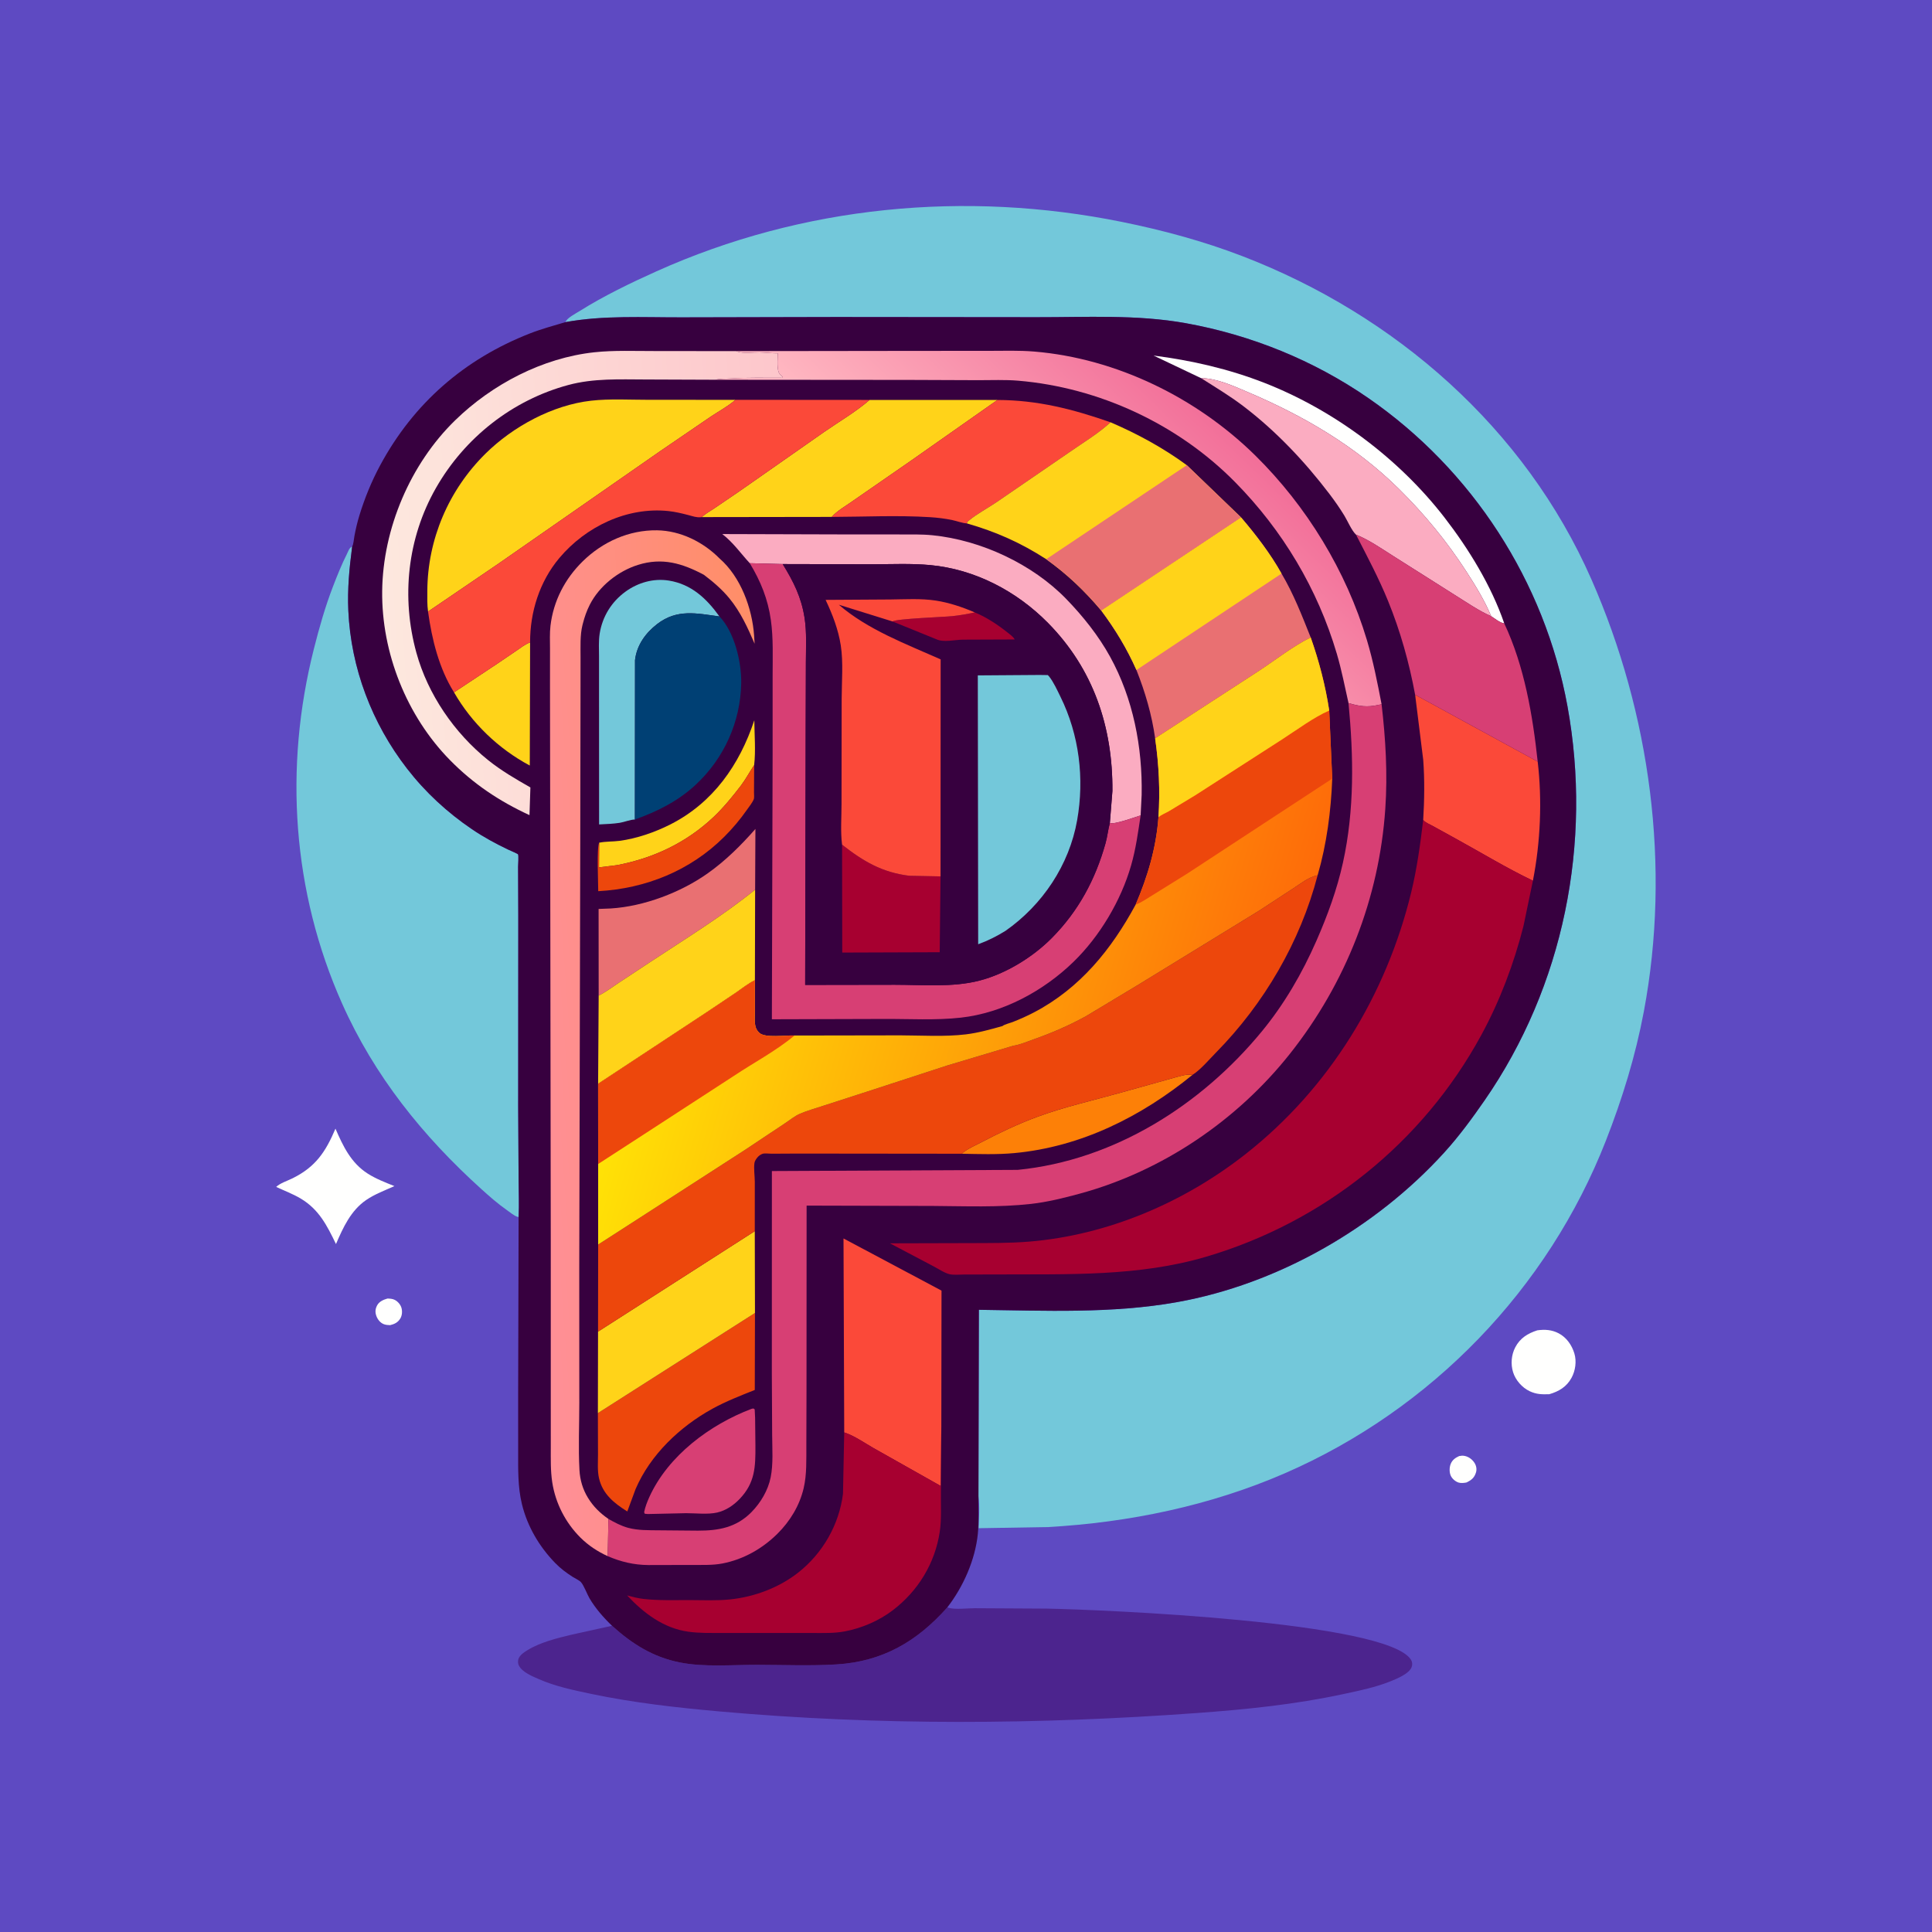
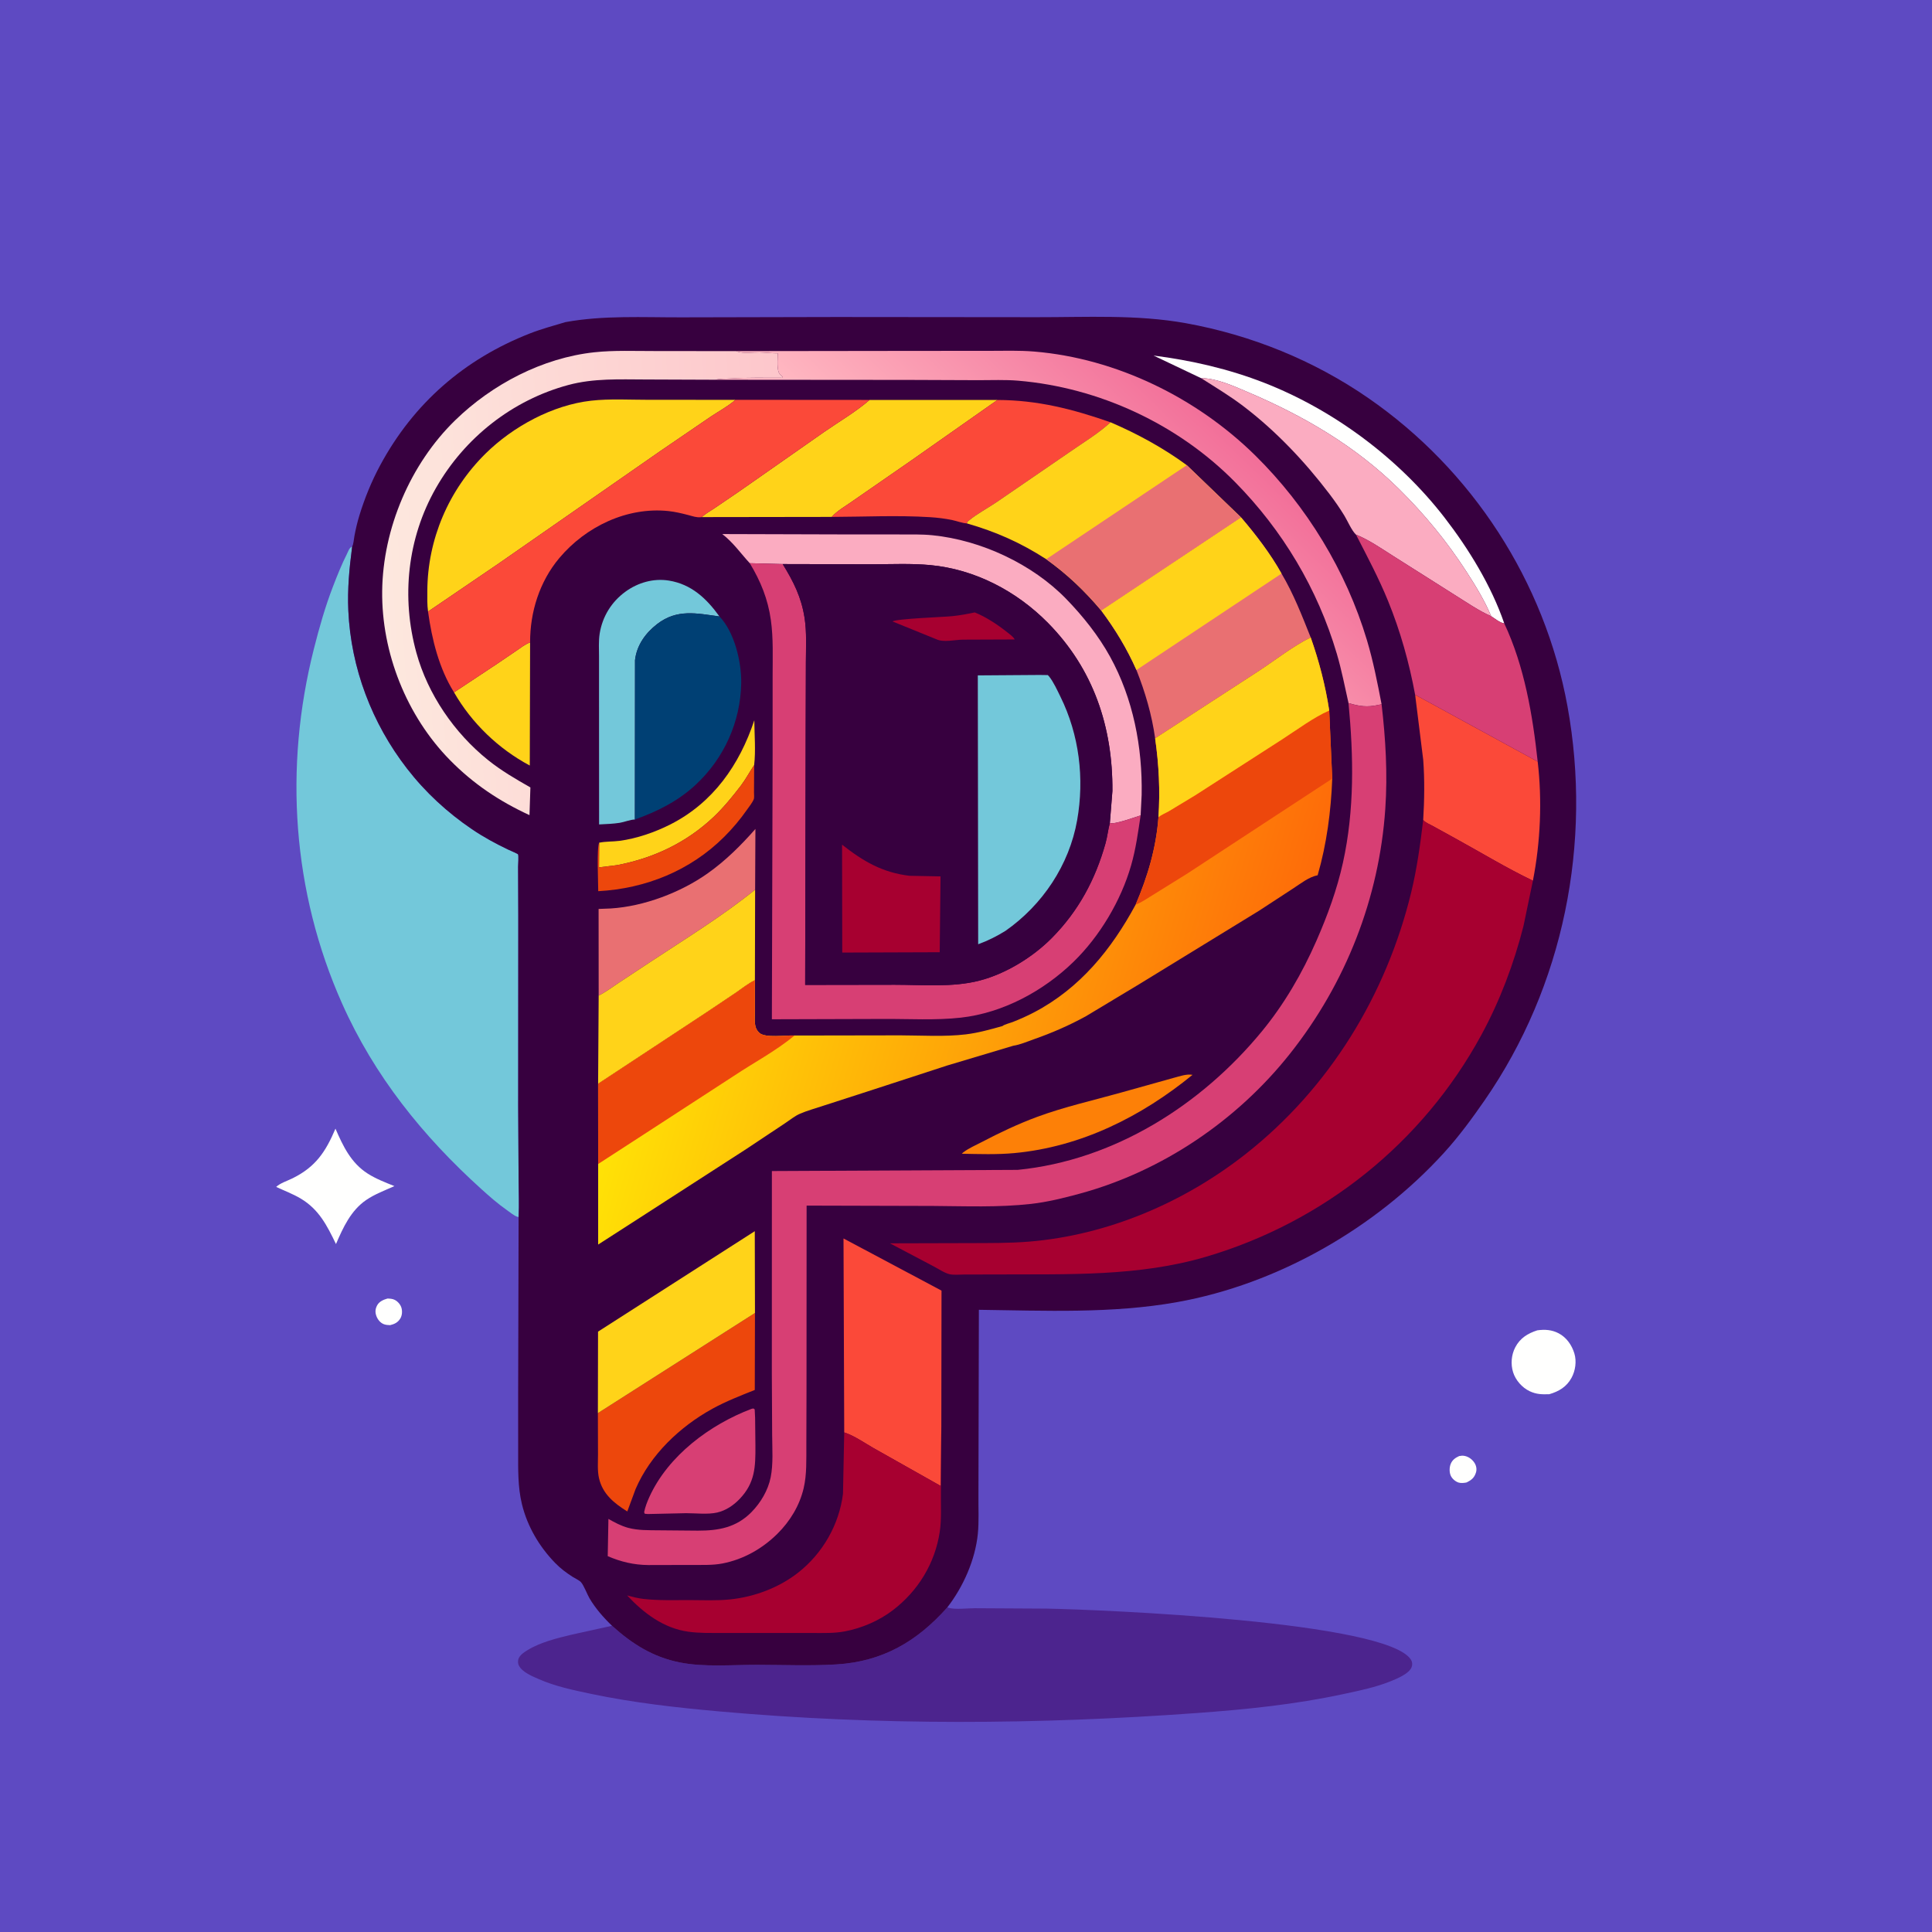
<svg xmlns="http://www.w3.org/2000/svg" version="1.1" style="display: block;" viewBox="0 0 2048 2048" width="1024" height="1024">
  <defs>
    <linearGradient id="Gradient1" gradientUnits="userSpaceOnUse" x1="840.236" y1="603.763" x2="405.771" y2="627.603">
      <stop class="stop0" offset="0" stop-opacity="1" stop-color="rgb(253,198,203)" />
      <stop class="stop1" offset="1" stop-opacity="1" stop-color="rgb(253,232,222)" />
    </linearGradient>
    <linearGradient id="Gradient2" gradientUnits="userSpaceOnUse" x1="1270.25" y1="426.933" x2="1070.87" y2="633.024">
      <stop class="stop0" offset="0" stop-opacity="1" stop-color="rgb(242,111,153)" />
      <stop class="stop1" offset="1" stop-opacity="1" stop-color="rgb(255,183,193)" />
    </linearGradient>
    <linearGradient id="Gradient3" gradientUnits="userSpaceOnUse" x1="829.818" y1="1092.78" x2="550.681" y2="1113.47">
      <stop class="stop0" offset="0" stop-opacity="1" stop-color="rgb(255,142,103)" />
      <stop class="stop1" offset="1" stop-opacity="1" stop-color="rgb(255,143,152)" />
    </linearGradient>
    <linearGradient id="Gradient4" gradientUnits="userSpaceOnUse" x1="1328.56" y1="1160.67" x2="707.383" y2="980.706">
      <stop class="stop0" offset="0" stop-opacity="1" stop-color="rgb(254,107,9)" />
      <stop class="stop1" offset="1" stop-opacity="1" stop-color="rgb(255,226,6)" />
    </linearGradient>
  </defs>
  <path transform="translate(0,0)" fill="rgb(94,74,194)" d="M -0 -0 L 2048 0 L 2048 2048 L -0 2048 L -0 -0 z" />
  <path transform="translate(0,0)" fill="rgb(255,255,254)" d="M 410.749 1376.5 C 413.421 1376.6 416.063 1376.7 418.488 1377.95 C 421.74 1379.63 424.618 1382.95 425.602 1386.5 C 426.577 1390.01 426.279 1394.41 424.389 1397.57 C 421.819 1401.87 418.202 1403.6 413.5 1404.72 C 411.338 1404.63 408.923 1404.48 406.893 1403.7 C 403.183 1402.27 400.43 1398.89 399.055 1395.24 C 397.521 1391.17 397.71 1387.59 399.793 1383.72 C 402.015 1379.6 406.514 1377.71 410.749 1376.5 z" />
  <path transform="translate(0,0)" fill="rgb(255,255,254)" d="M 1546.74 1543.5 C 1548.91 1543.12 1550.28 1542.91 1552.48 1543.32 C 1556.81 1544.12 1560.74 1547.09 1563.06 1550.76 C 1564.97 1553.78 1565.65 1557.48 1564.58 1560.92 C 1562.8 1566.63 1559.72 1568.99 1554.52 1571.5 C 1552.04 1572.02 1548.66 1572.35 1546.23 1571.6 C 1542.78 1570.54 1539.29 1567.51 1537.83 1564.22 C 1536.25 1560.65 1536.34 1555.4 1537.81 1551.8 C 1539.55 1547.55 1542.72 1545.34 1546.74 1543.5 z" />
  <path transform="translate(0,0)" fill="rgb(255,255,254)" d="M 1629.61 1410.2 C 1637.68 1409.08 1644.97 1409.56 1652.27 1413.38 C 1660.59 1417.74 1666.19 1425.83 1668.88 1434.66 C 1671.42 1443.01 1670.02 1453.01 1665.87 1460.58 C 1660.66 1470.12 1652.43 1475 1642.29 1477.92 C 1634.6 1478.18 1628.66 1478.12 1621.5 1474.73 C 1613.51 1470.96 1606.59 1463.07 1603.95 1454.66 C 1601.24 1446.04 1602.08 1436.1 1606.29 1428.11 C 1611.43 1418.36 1619.48 1413.49 1629.61 1410.2 z" />
  <path transform="translate(0,0)" fill="rgb(255,255,254)" d="M 355.602 1196.43 C 363.685 1215.04 372.058 1232.73 389.782 1244.06 C 398.556 1249.67 408.493 1253.44 418.114 1257.33 C 408.221 1261.72 397.196 1265.89 388.247 1272 C 371.887 1283.16 363.727 1301.19 356.15 1318.75 C 346.656 1299.13 338.178 1282.11 318.745 1270.5 C 310.601 1265.64 301.351 1262.21 292.759 1258.17 C 296.811 1254.24 304.844 1251.65 309.998 1249.11 C 334.548 1237.01 345.184 1221 355.602 1196.43 z" />
  <path transform="translate(0,0)" fill="rgb(76,36,142)" d="M 1004.26 1703.81 L 1005.27 1704.24 C 1012.39 1706.52 1025.67 1704.75 1033.36 1704.77 L 1109.71 1705.2 C 1167.85 1706.3 1470.95 1718.78 1495.76 1759.5 C 1497.12 1761.73 1497.33 1764.47 1496.5 1766.92 C 1494.01 1774.27 1480.31 1779.7 1473.71 1782.36 C 1457.95 1788.7 1440.86 1792.17 1424.3 1795.73 C 1372.67 1806.86 1321.09 1812.09 1268.5 1815.9 C 1099.95 1828.13 931.439 1829.25 763 1814.22 C 717.176 1810.13 671.582 1805.03 626.508 1795.56 C 608.076 1791.68 588.671 1787.63 571.368 1780.03 C 564.279 1776.92 553.661 1772.69 550.002 1765.5 C 548.821 1763.18 548.816 1759.8 550.024 1757.5 C 552.024 1753.69 555.621 1751.44 559.152 1749.25 C 572.81 1740.8 590.958 1736.4 606.49 1732.69 L 648.781 1723.38 C 670.021 1742.58 692.037 1756.53 720.5 1762.23 C 746.411 1767.42 776.015 1764.74 802.437 1764.78 C 830.327 1764.82 858.823 1766.03 886.644 1764.34 C 935.68 1761.36 972.21 1739.95 1004.26 1703.81 z" />
  <path transform="translate(0,0)" fill="rgb(115,200,218)" d="M 549.752 1290.12 L 548.008 1289.71 C 544.74 1288.53 540.609 1285.07 537.731 1283.07 C 527.978 1276.27 519.092 1268.46 510.282 1260.5 C 448.159 1204.37 396.86 1140.63 362.625 1063.78 C 309.794 945.182 300.918 813.603 332.669 688.075 C 338.418 665.344 344.669 643.243 353.121 621.358 C 357.583 609.806 362.196 598.202 367.791 587.154 C 369.337 584.099 370.109 580.729 373.31 579.308 C 370.345 602.075 368.189 624.308 369.239 647.319 C 372.017 708.204 394.222 766.634 431.457 814.724 C 450.897 839.831 474.071 861.217 500.329 879.027 C 512.462 887.256 525.34 894.233 538.555 900.547 C 539.52 901.008 548.832 905.039 549.136 905.602 C 549.977 907.164 549.184 916.536 549.193 918.729 L 549.396 972.409 L 549.292 1173.5 L 549.742 1250.11 C 549.808 1263.36 550.414 1276.89 549.752 1290.12 z" />
-   <path transform="translate(0,0)" fill="rgb(115,200,218)" d="M 599.342 341.475 C 601.049 336.993 610.456 332.246 614.716 329.568 C 640.023 313.663 668.686 299.836 695.955 287.587 C 850.888 217.994 1023.36 201.607 1189.32 235.244 C 1232.68 244.034 1275.56 255.603 1316.9 271.5 C 1478.92 333.799 1616.59 453.919 1687.02 614.267 C 1749.52 756.549 1771.36 918.908 1742.55 1072.21 C 1733.7 1119.31 1719.8 1164.48 1702.35 1209.07 C 1640.66 1366.73 1517.23 1494.11 1362.24 1561.62 C 1283.07 1596.1 1196.55 1614.01 1110.54 1618.76 L 1037.45 1619.96 C 1037.74 1608.85 1038.66 1596.8 1037.19 1585.79 L 1037.64 1388.44 C 1107.46 1389.34 1178.88 1392.64 1247.85 1380.29 C 1354.53 1361.19 1458.19 1301.75 1530.9 1221.79 C 1546.59 1204.53 1560.36 1185.74 1573.63 1166.59 C 1657.69 1045.29 1687.92 893.217 1661.58 748.65 C 1637.48 616.405 1560.62 497.977 1450.12 421.726 C 1392.4 381.896 1326.05 355.06 1257.1 342.615 C 1205.19 333.246 1151.46 336.333 1098.91 336.243 L 886.922 336.048 L 722.563 336.408 C 681.709 336.521 639.659 334.09 599.342 341.475 z" />
  <path transform="translate(0,0)" fill="rgb(55,0,63)" d="M 599.342 341.475 C 639.659 334.09 681.709 336.521 722.563 336.408 L 886.922 336.048 L 1098.91 336.243 C 1151.46 336.333 1205.19 333.246 1257.1 342.615 C 1326.05 355.06 1392.4 381.896 1450.12 421.726 C 1560.62 497.977 1637.48 616.405 1661.58 748.65 C 1687.92 893.217 1657.69 1045.29 1573.63 1166.59 C 1560.36 1185.74 1546.59 1204.53 1530.9 1221.79 C 1458.19 1301.75 1354.53 1361.19 1247.85 1380.29 C 1178.88 1392.64 1107.46 1389.34 1037.64 1388.44 L 1037.19 1585.79 C 1037.05 1599.02 1037.86 1612.91 1036.53 1626.05 C 1033.74 1653.59 1021.11 1682.03 1004.26 1703.81 C 972.21 1739.95 935.68 1761.36 886.644 1764.34 C 858.823 1766.03 830.327 1764.82 802.437 1764.78 C 776.015 1764.74 746.411 1767.42 720.5 1762.23 C 692.037 1756.53 670.021 1742.58 648.781 1723.38 C 639.783 1714.77 631.249 1705 624.892 1694.26 C 622.411 1690.07 618.792 1680.11 615.632 1676.93 C 613.654 1674.94 609.231 1672.97 606.774 1671.38 C 600.019 1667.02 593.957 1662.47 588.353 1656.68 C 571.502 1639.28 558.93 1617.89 553.231 1594.31 C 548.83 1576.1 549.284 1557.61 549.272 1539.04 L 549.255 1479.87 L 549.752 1290.12 C 550.414 1276.89 549.808 1263.36 549.742 1250.11 L 549.292 1173.5 L 549.396 972.409 L 549.193 918.729 C 549.184 916.536 549.977 907.164 549.136 905.602 C 548.832 905.039 539.52 901.008 538.555 900.547 C 525.34 894.233 512.462 887.256 500.329 879.027 C 474.071 861.217 450.897 839.831 431.457 814.724 C 394.222 766.634 372.017 708.204 369.239 647.319 C 368.189 624.308 370.345 602.075 373.31 579.308 C 374.631 577.647 375.214 570.854 375.675 568.362 C 377.049 560.924 378.759 553.582 380.978 546.348 C 386.6 528.01 393.89 510.148 402.987 493.258 C 438.402 427.51 492.232 380.672 561.646 353.5 C 573.992 348.667 586.668 345.288 599.342 341.475 z" />
  <path transform="translate(0,0)" fill="rgb(255,211,25)" d="M 635.142 893.303 C 642.046 891.826 649.77 892.267 656.864 891.309 C 675.161 888.839 694.367 882.192 710.793 873.84 C 755.939 850.885 783.972 810.687 799.603 763.482 C 799.744 778.926 801.21 795.774 799.435 811.064 C 794.58 818.206 790.498 826.082 785.281 832.92 C 776.718 844.143 766.669 856.376 756.408 866.069 C 727.601 893.281 692.692 909.746 654.039 917.096 L 634.974 919.461 L 635.142 893.303 z" />
  <path transform="translate(0,0)" fill="rgb(237,71,12)" d="M 799.435 811.064 L 799.275 839.928 C 799.241 841.539 799.653 845.662 799.097 847.062 C 797.615 850.793 793.988 855.274 791.663 858.589 C 784.482 868.833 776.554 878.247 767.7 887.069 C 731.644 922.991 684.472 941.926 634.155 944.698 C 634.187 936.092 632.4 898.692 635.142 893.303 L 634.974 919.461 L 654.039 917.096 C 692.692 909.746 727.601 893.281 756.408 866.069 C 766.669 856.376 776.718 844.143 785.281 832.92 C 790.498 826.082 794.58 818.206 799.435 811.064 z" />
  <path transform="translate(0,0)" fill="rgb(255,211,25)" d="M 481.287 733.924 L 526.294 704.117 L 547.114 689.988 C 551.866 686.75 556.536 683.022 561.927 680.955 L 561.591 811.506 C 528.288 793.712 500.128 766.636 481.287 733.924 z" />
  <path transform="translate(0,0)" fill="rgb(253,128,7)" d="M 1019.58 1223.01 C 1020.34 1222.23 1020.48 1222.04 1021.48 1221.29 C 1027.17 1217 1034.38 1213.95 1040.67 1210.65 C 1059.53 1200.75 1079.11 1191.47 1099.09 1184.06 C 1127.96 1173.34 1158.83 1166.49 1188.49 1158.13 L 1243.71 1142.69 C 1250.1 1141.09 1257.58 1138.17 1264.14 1139.37 C 1209.77 1183.74 1145.86 1215.79 1075.14 1222.33 C 1056.84 1224.02 1037.96 1223.37 1019.58 1223.01 z" />
  <path transform="translate(0,0)" fill="rgb(255,255,254)" d="M 1273.26 400.89 L 1222.8 376.895 C 1262.92 381.991 1302.71 391.131 1340.43 405.892 C 1414.08 434.711 1482.91 486.1 1531.25 548.635 C 1556.94 581.879 1580.9 620.963 1594.58 660.847 C 1590.02 660.2 1584.71 655.737 1580.75 653.251 C 1573.88 636.8 1564.17 620.911 1554.5 605.958 C 1533.69 573.771 1510.05 545.063 1482.78 518.125 C 1436.99 472.89 1382.11 440.942 1323.24 415.849 C 1308.55 409.584 1289.41 400.774 1273.26 400.89 z" />
  <path transform="translate(0,0)" fill="rgb(215,63,116)" d="M 796.479 1493.5 L 798.561 1493.01 L 800.004 1494 L 800.449 1503.05 L 800.773 1532.35 C 800.893 1554.77 800.503 1571.82 784.008 1589 C 777.477 1595.8 769.489 1601.19 760.192 1603.35 C 750.48 1605.6 737.416 1604.02 727.261 1604.04 L 686.75 1604.94 L 683.5 1604.66 L 682.793 1603 C 683.973 1597.32 686.01 1592 688.411 1586.74 C 708.33 1543.05 752.446 1510.21 796.479 1493.5 z" />
  <path transform="translate(0,0)" fill="rgb(233,112,114)" d="M 634.62 1055.36 L 634.533 963.525 L 647.436 963.008 C 682.636 960.83 721.505 946.063 750.083 925.863 C 769.023 912.475 785.521 896.097 800.773 878.719 L 800.468 943.087 C 765.369 971.412 726.218 995.384 688.607 1020.21 L 655.404 1042.15 C 648.648 1046.65 641.899 1051.75 634.62 1055.36 z" />
  <path transform="translate(0,0)" fill="rgb(115,200,218)" d="M 673.017 868.735 C 668.354 868.712 661.783 871.46 656.9 872.227 C 649.738 873.353 642.295 873.539 635.057 873.941 L 634.991 735.468 L 634.992 696.089 C 634.995 688.028 634.405 679.484 635.693 671.525 C 638.601 653.556 648.193 638.035 662.892 627.281 C 676.103 617.616 692.718 612.797 709.029 615.437 C 732.975 619.313 748.995 634.467 762.653 653.459 C 738.447 650.183 717.74 645.205 696.589 661.535 C 684.282 671.037 674.94 684.005 673.151 699.763 L 673.017 868.735 z" />
  <path transform="translate(0,0)" fill="rgb(237,71,12)" d="M 633.783 1497.96 L 800.302 1391.82 L 800.097 1473.41 C 784.848 1479.5 769.574 1485.42 755.154 1493.35 C 720.832 1512.22 689.249 1542.14 673.683 1578.62 L 664.968 1602.22 C 651.068 1593.55 638.867 1583.85 634.979 1567 C 633.149 1559.07 633.912 1549.93 633.9 1541.78 L 633.783 1497.96 z" />
  <path transform="translate(0,0)" fill="rgb(255,211,25)" d="M 633.948 1411.59 L 800.097 1305.11 L 800.302 1391.82 L 633.783 1497.96 L 633.948 1411.59 z" />
  <path transform="translate(0,0)" fill="rgb(251,172,193)" d="M 1273.26 400.89 C 1289.41 400.774 1308.55 409.584 1323.24 415.849 C 1382.11 440.942 1436.99 472.89 1482.78 518.125 C 1510.05 545.063 1533.69 573.771 1554.5 605.958 C 1564.17 620.911 1573.88 636.8 1580.75 653.251 C 1567.56 647.483 1554.46 638.367 1542.24 630.756 L 1476.24 588.993 C 1464.05 581.244 1450.83 572.089 1437.41 566.734 C 1432.84 562.512 1428.44 552.097 1425.1 546.629 C 1420.23 538.666 1414.87 530.978 1409.22 523.549 C 1382.99 489.034 1352.14 456.439 1317.56 430.218 C 1303.47 419.538 1288.16 410.364 1273.26 400.89 z" />
  <path transform="translate(0,0)" fill="rgb(255,211,25)" d="M 800.468 943.087 L 800.24 1039.03 C 793.048 1042.55 786.481 1047.85 779.892 1052.39 L 749.988 1072.44 L 634.02 1148.82 L 634.62 1055.36 C 641.899 1051.75 648.648 1046.65 655.404 1042.15 L 688.607 1020.21 C 726.218 995.384 765.369 971.412 800.468 943.087 z" />
  <path transform="translate(0,0)" fill="rgb(251,73,57)" d="M 1500.09 736.445 L 1630.02 807.345 C 1634.87 848.41 1632.94 893.033 1624.94 933.601 C 1597.15 920.252 1570.17 903.878 1543.13 888.997 L 1518.99 875.707 C 1515.63 873.811 1511.14 872.165 1508.65 869.233 C 1509.92 848.184 1510.24 826.398 1508.67 805.384 L 1500.09 736.445 z" />
  <path transform="translate(0,0)" fill="rgb(255,211,25)" d="M 921.788 423.941 L 1057.29 423.987 L 966.032 488.087 L 903.177 531.597 C 896.185 536.613 887.251 541.499 881.705 547.947 L 743.836 548.143 C 747.882 544.486 753.085 541.651 757.614 538.59 L 783.2 521.169 L 873.489 457.997 C 889.458 446.896 907.128 436.678 921.788 423.941 z" />
  <path transform="translate(0,0)" fill="rgb(251,73,57)" d="M 1057.29 423.987 C 1100.14 424.135 1137.02 433.647 1177.21 447.642 C 1164.89 459.103 1149.33 468.452 1135.5 478.07 L 1056.08 532.53 C 1046.8 538.794 1035.98 544.516 1027.41 551.52 C 1026.05 552.631 1025.35 553.071 1024.92 554.816 C 1020.24 554.604 1014.24 552.304 1009.5 551.31 C 1001.8 549.694 993.698 548.708 985.848 548.22 C 951.494 546.085 916.16 547.825 881.705 547.947 C 887.251 541.499 896.185 536.613 903.177 531.597 L 966.032 488.087 L 1057.29 423.987 z" />
  <path transform="translate(0,0)" fill="rgb(215,63,116)" d="M 1437.41 566.734 C 1450.83 572.089 1464.05 581.244 1476.24 588.993 L 1542.24 630.756 C 1554.46 638.367 1567.56 647.483 1580.75 653.251 C 1584.71 655.737 1590.02 660.2 1594.58 660.847 C 1615.92 706.08 1624.7 758.057 1630.02 807.345 L 1500.09 736.445 C 1493.79 702.377 1484.48 669.11 1471.39 637.006 C 1461.55 612.878 1449.32 589.879 1437.41 566.734 z" />
  <path transform="translate(0,0)" fill="rgb(251,172,193)" d="M 794.776 597.022 C 785.084 586.473 777.156 574.997 765.66 566.127 L 896.387 566.504 L 953.108 566.532 C 964.855 566.579 976.903 566.224 988.596 567.401 C 1039.94 572.57 1094.43 597.932 1130.37 635.036 C 1148.04 653.273 1164.46 673.85 1176.73 696.117 C 1201.23 740.566 1211.15 792.075 1210.2 842.5 L 1209.11 864.373 C 1203.61 865.997 1180.73 874.538 1176.5 872.35 L 1179.2 838.5 C 1179.67 770.596 1159.1 709.173 1110.85 660.287 C 1077.61 626.607 1033.61 603.47 986.046 599.003 C 965.888 597.109 944.929 598.137 924.673 598.141 L 829.672 597.923 L 794.776 597.022 z" />
  <path transform="translate(0,0)" fill="rgb(0,64,116)" d="M 673.017 868.735 L 673.151 699.763 C 674.94 684.005 684.282 671.037 696.589 661.535 C 717.74 645.205 738.447 650.183 762.653 653.459 C 778.588 669.947 786.158 701.995 785.727 724.339 C 784.937 765.25 767.597 803.733 737.725 831.636 C 718.995 849.131 696.948 860.147 673.017 868.735 z" />
  <path transform="translate(0,0)" fill="rgb(251,73,57)" d="M 894.911 1518.43 L 894.155 1312.82 L 998.046 1368.11 L 997.84 1511.91 L 997.156 1575.17 L 926 1535.05 C 916.38 1529.58 905.472 1521.85 894.911 1518.43 z" />
  <path transform="translate(0,0)" fill="url(#Gradient1)" d="M 758.43 402.552 L 684.07 402.272 C 656.595 402.202 629.307 400.888 602.48 408.106 C 543.141 424.073 492.509 464.004 462.077 517.383 C 431.788 570.51 425.224 633.172 441.372 691.875 C 453.545 736.127 481.668 777.019 517.317 805.669 C 531.4 816.987 546.607 825.797 562.242 834.706 L 561.283 864.079 C 529.178 849.246 501.876 831.031 477.045 805.784 C 431.074 759.041 404.379 692.04 405.121 626.56 C 405.872 560.298 434.983 491.79 482.463 445.555 C 521.743 407.305 575.098 379.36 630.024 373.426 C 650.934 371.167 672.901 372.168 693.944 372.115 L 780.367 372.207 L 782.084 372.824 C 788.384 374.912 798.308 373.459 805.054 373.566 C 811.557 373.67 817.889 374.608 824.507 374.529 C 824.489 380.197 822.951 392.867 826.928 396.979 L 829.521 399.365 L 829 400.51 C 810.893 400.565 792.553 400.01 774.492 401.224 C 769.172 401.581 763.604 401.181 758.43 402.552 z" />
  <path transform="translate(0,0)" fill="rgb(167,0,48)" d="M 997.84 1511.91 L 997.407 1581.57 C 997.196 1595.48 998.237 1610.28 996.145 1624 C 991.076 1657.25 973.157 1686.57 946.362 1706.97 C 931.731 1718.11 913.671 1725.87 895.637 1729.31 C 884.407 1731.46 872.878 1731.03 861.497 1731.04 L 814.255 1731 L 765.004 1731 C 753.176 1730.98 741.268 1731.32 729.525 1729.65 C 703.304 1725.93 682.346 1709.99 664.775 1691.22 C 670.678 1692.8 676.41 1694.31 682.5 1694.98 C 698.205 1696.7 714.269 1696.16 730.064 1696.16 C 744.53 1696.17 759.749 1696.95 774.118 1695.43 C 799.786 1692.72 825.545 1683.11 845.91 1667.18 C 871.996 1646.79 889.52 1616.31 893.605 1583.44 L 894.911 1518.43 C 905.472 1521.85 916.38 1529.58 926 1535.05 L 997.156 1575.17 L 997.84 1511.91 z" />
  <path transform="translate(0,0)" fill="rgb(233,112,114)" d="M 1167.33 647.153 L 1315.53 548.422 C 1331.21 566.744 1346.68 586.937 1358.47 608.002 C 1371.22 629.435 1380.18 652.693 1389.42 675.765 C 1370.56 685.157 1352.65 699.273 1335.02 710.932 L 1224.49 782.709 C 1220.99 757.619 1213.98 733.747 1204.66 710.236 C 1194.6 687.464 1182.19 667.09 1167.33 647.153 z" />
  <path transform="translate(0,0)" fill="rgb(255,211,25)" d="M 1167.33 647.153 L 1315.53 548.422 C 1331.21 566.744 1346.68 586.937 1358.47 608.002 L 1204.66 710.236 C 1194.6 687.464 1182.19 667.09 1167.33 647.153 z" />
  <path transform="translate(0,0)" fill="url(#Gradient2)" d="M 780.367 372.207 L 974.384 371.955 L 1047.99 371.919 C 1064.07 371.9 1080.38 371.336 1096.4 372.669 C 1183.56 379.916 1268.65 421.727 1330.69 482.875 C 1385.12 536.529 1427.05 605.224 1448.98 678.5 C 1455.7 700.944 1460.12 723.57 1464.54 746.544 L 1461 747.285 C 1448.93 749.925 1441.35 748.708 1429.49 745.343 C 1425.51 727.748 1422.21 710.353 1417.08 693 C 1396.72 624.115 1359.59 562.102 1309.23 511.033 C 1248.68 449.624 1165.32 410.879 1079.51 403.565 C 1065.49 402.37 1051.08 403.042 1037 403.008 L 963.789 402.723 L 758.43 402.552 C 763.604 401.181 769.172 401.581 774.492 401.224 C 792.553 400.01 810.893 400.565 829 400.51 L 829.521 399.365 L 826.928 396.979 C 822.951 392.867 824.489 380.197 824.507 374.529 C 817.889 374.608 811.557 373.67 805.054 373.566 C 798.308 373.459 788.384 374.912 782.084 372.824 L 780.367 372.207 z" />
  <path transform="translate(0,0)" fill="rgb(255,211,25)" d="M 453.751 648.279 C 452.728 641.151 452.96 633.784 452.985 626.596 C 453.181 571.605 475.663 519.323 514.76 480.77 C 543.808 452.125 585.782 429.338 626.664 424.743 C 646.55 422.508 667.806 423.846 687.838 423.811 L 779.594 423.84 C 771.778 430.712 761.968 435.907 753.283 441.734 L 699.921 478.162 L 529 597.07 L 453.751 648.279 z" />
  <path transform="translate(0,0)" fill="rgb(255,211,25)" d="M 1177.21 447.642 C 1205.54 459.774 1233.19 474.818 1258.05 493.097 L 1315.53 548.422 L 1167.33 647.153 C 1149.5 626.066 1131.6 608.978 1109.06 592.777 C 1082.01 575.328 1055.89 563.713 1024.92 554.816 C 1025.35 553.071 1026.05 552.631 1027.41 551.52 C 1035.98 544.516 1046.8 538.794 1056.08 532.53 L 1135.5 478.07 C 1149.33 468.452 1164.89 459.103 1177.21 447.642 z" />
  <path transform="translate(0,0)" fill="rgb(233,112,114)" d="M 1258.05 493.097 L 1315.53 548.422 L 1167.33 647.153 C 1149.5 626.066 1131.6 608.978 1109.06 592.777 L 1258.05 493.097 z" />
  <path transform="translate(0,0)" fill="rgb(251,73,57)" d="M 779.594 423.84 L 921.788 423.941 C 907.128 436.678 889.458 446.896 873.489 457.997 L 783.2 521.169 L 757.614 538.59 C 753.085 541.651 747.882 544.486 743.836 548.143 L 742.935 548.255 C 738.127 548.736 734.316 547.191 729.77 546.015 C 722.787 544.209 715.722 542.487 708.536 541.74 C 664.605 537.173 620.857 558.256 592.86 591.604 C 571.947 616.514 561.83 648.772 561.927 680.955 C 556.536 683.022 551.866 686.75 547.114 689.988 L 526.294 704.117 L 481.287 733.924 C 465.361 708.542 457.773 677.633 453.751 648.279 L 529 597.07 L 699.921 478.162 L 753.283 441.734 C 761.968 435.907 771.778 430.712 779.594 423.84 z" />
  <path transform="translate(0,0)" fill="rgb(215,63,116)" d="M 794.776 597.022 L 829.672 597.923 C 841.204 616.596 849.495 633.119 852.889 655 C 855.251 670.235 854.299 686.486 854.26 701.892 L 854.051 772.725 L 853.512 1044.05 L 948.457 1043.9 C 977.757 1043.91 1009.9 1046.86 1038.37 1039.46 C 1066.3 1032.21 1094.92 1014.6 1115.14 994.137 C 1143.25 965.691 1161.11 932.389 1171.88 894 C 1173.88 886.866 1174.58 879.458 1176.5 872.35 C 1180.73 874.538 1203.61 865.997 1209.11 864.373 C 1206.38 882.476 1204.06 899.832 1198.98 917.5 C 1188.27 954.768 1165.78 992.504 1138.04 1019.5 C 1106.18 1050.51 1063.13 1073.77 1018.56 1078.75 C 991.733 1081.75 963.472 1079.96 936.422 1080.13 L 818.213 1080.47 L 819.006 799.928 L 819.013 716.156 C 819.008 696.571 819.868 676.665 817.14 657.224 C 814.025 635.023 806.326 616.095 794.776 597.022 z" />
-   <path transform="translate(0,0)" fill="url(#Gradient3)" d="M 644.217 1649.61 C 633.47 1644.68 623.598 1638.21 615.232 1629.85 C 599.406 1614.06 588.805 1593.42 585.404 1571.28 C 583.528 1559.08 583.882 1546.75 583.863 1534.44 L 583.848 1483.19 L 583.833 1315.62 L 583.022 727.607 L 583.037 687.578 C 583.045 679.569 582.59 671.26 583.534 663.315 C 586.653 637.056 598.769 613.658 617.597 595.147 C 638.712 574.39 666.729 561.726 696.5 562.151 C 721.263 562.505 745.348 574.452 762.63 591.873 C 785.202 611.473 797.319 644.666 799.385 673.72 L 799.926 682.403 C 792.684 665.486 784.985 648.686 773.222 634.333 C 765.343 624.719 756.029 616.804 746.171 609.322 C 723.325 597.152 702.045 590.718 676.285 598.809 C 655.292 605.403 635.296 621.237 625.252 640.92 C 621.964 647.365 619.641 653.989 617.863 661 L 617.429 662.643 C 614.783 673.351 615.442 685.535 615.407 696.508 L 615.355 744.408 L 615.086 897.542 L 614.028 1344.18 L 614.085 1486.72 C 614.093 1510.41 612.967 1534.58 614.244 1558.21 C 614.817 1568.82 617.734 1578.76 623.311 1587.83 C 628.929 1596.97 636.123 1604.08 644.952 1610.11 L 644.217 1649.61 z" />
  <path transform="translate(0,0)" fill="rgb(215,63,116)" d="M 1429.49 745.343 C 1441.35 748.708 1448.93 749.925 1461 747.285 L 1464.54 746.544 C 1468.83 783.494 1471.02 820.204 1468.47 857.418 C 1461.99 952.255 1426.54 1042.33 1367.63 1116.74 C 1311.52 1187.62 1232.34 1241.35 1144.99 1265.21 C 1128.02 1269.84 1110.46 1274.22 1092.94 1276.19 C 1058.62 1280.05 1023.53 1278.58 989.037 1278.35 L 855.04 1277.99 L 854.931 1473.18 L 854.76 1532.44 C 854.672 1547.3 855.343 1562.95 851.923 1577.5 C 847.571 1596.01 837.507 1612.58 824.064 1625.88 C 808.018 1641.75 788.012 1653.07 765.769 1657.36 C 755.466 1659.34 744.408 1658.85 733.952 1658.91 L 687.221 1659.02 C 671.839 1658.87 658.318 1655.63 644.217 1649.61 L 644.952 1610.11 C 651.598 1613.9 658.552 1617.61 665.979 1619.59 C 676.409 1622.37 687.441 1622.06 698.147 1622.19 L 739.751 1622.55 C 761.769 1622.6 780.492 1619.21 796.5 1603 C 806.297 1593.08 814.24 1579.74 816.959 1565.97 C 819.806 1551.56 818.593 1535.95 818.516 1521.3 L 818.176 1456.48 L 818.234 1241.36 L 1078.82 1240.11 C 1180.85 1230 1273.02 1171.7 1337.32 1093.67 C 1361.33 1064.54 1380.41 1031.65 1395.52 997.15 C 1407.3 970.265 1417.25 943.11 1423.59 914.398 C 1435.86 858.866 1434.89 801.612 1429.49 745.343 z" />
-   <path transform="translate(0,0)" fill="rgb(237,71,12)" d="M 1074.11 1108.53 C 1081.28 1107.46 1088.96 1104.11 1095.82 1101.7 C 1115.09 1094.94 1133.2 1087.09 1151.13 1077.25 L 1207.33 1043.45 L 1334.46 965.522 L 1371.13 941.578 C 1378.97 936.493 1387.49 929.578 1396.76 927.801 C 1378.32 998.386 1340.03 1063.95 1288.94 1115.84 C 1281.61 1123.28 1272.87 1133.78 1264.14 1139.37 C 1257.58 1138.17 1250.1 1141.09 1243.71 1142.69 L 1188.49 1158.13 C 1158.83 1166.49 1127.96 1173.34 1099.09 1184.06 C 1079.11 1191.47 1059.53 1200.75 1040.67 1210.65 C 1034.38 1213.95 1027.17 1217 1021.48 1221.29 C 1020.48 1222.04 1020.34 1222.23 1019.58 1223.01 L 845.814 1222.83 L 818.052 1222.98 C 815.554 1223 810.767 1222.35 808.5 1223.04 C 806.693 1223.6 804.591 1225.01 803.333 1226.41 C 801.868 1228.05 800.082 1230.51 799.759 1232.71 C 798.865 1238.82 800.085 1246.55 800.121 1252.81 L 800.097 1305.11 L 633.948 1411.59 L 634.076 1319.28 L 678.311 1290.8 L 791 1218.08 L 832.466 1190.48 C 837.433 1187.21 842.361 1183.08 847.818 1180.7 C 855.709 1177.24 864.369 1174.96 872.533 1172.2 L 925.649 1155.03 L 1004.03 1129.49 L 1074.11 1108.53 z" />
  <path transform="translate(0,0)" fill="rgb(167,0,48)" d="M 1624.94 933.601 L 1614.98 981.5 C 1604.82 1021.58 1589.88 1061.11 1570.11 1097.43 C 1507.94 1211.64 1402.86 1295.6 1278.22 1332.28 C 1206.86 1353.29 1132.45 1350.57 1058.83 1350.96 L 1021.88 1351.04 C 1017.24 1351.02 1011.2 1351.72 1006.69 1350.73 C 1001.28 1349.55 994.709 1344.97 989.699 1342.4 L 943.391 1317.98 L 1028.14 1317.76 C 1048.9 1317.68 1069.91 1317.87 1090.61 1316.19 C 1174.2 1309.39 1255.23 1274.71 1320.86 1222.98 C 1409.18 1153.36 1469.45 1054.86 1495.92 946 C 1502.01 920.948 1505.59 894.811 1508.65 869.233 C 1511.14 872.165 1515.63 873.811 1518.99 875.707 L 1543.13 888.997 C 1570.17 903.878 1597.15 920.252 1624.94 933.601 z" />
  <path transform="translate(0,0)" fill="url(#Gradient4)" d="M 1389.42 675.765 C 1398.25 700.798 1405.05 726.892 1409.03 753.159 L 1412.23 825.374 C 1410.92 859.835 1406.38 894.608 1396.76 927.801 C 1387.49 929.578 1378.97 936.493 1371.13 941.578 L 1334.46 965.522 L 1207.33 1043.45 L 1151.13 1077.25 C 1133.2 1087.09 1115.09 1094.94 1095.82 1101.7 C 1088.96 1104.11 1081.28 1107.46 1074.11 1108.53 L 1004.03 1129.49 L 925.649 1155.03 L 872.533 1172.2 C 864.369 1174.96 855.709 1177.24 847.818 1180.7 C 842.361 1183.08 837.433 1187.21 832.466 1190.48 L 791 1218.08 L 678.311 1290.8 L 634.076 1319.28 L 634.074 1233.89 L 634.02 1148.82 L 749.988 1072.44 L 779.892 1052.39 C 786.481 1047.85 793.048 1042.55 800.24 1039.03 L 800.219 1071.72 C 800.211 1077.04 799.515 1083.93 801.095 1088.95 C 801.819 1091.25 803.141 1093.2 804.903 1094.83 C 811.234 1100.71 833.142 1097.14 842.171 1097.7 L 954.515 1097.51 C 977.212 1097.58 1001.24 1099.17 1023.76 1096.48 C 1037.01 1094.89 1049.9 1091.24 1062.71 1087.64 C 1064.19 1086.11 1071.16 1084.3 1073.41 1083.42 C 1081.12 1080.38 1088.66 1077.06 1096 1073.21 C 1144.8 1047.66 1178.09 1006.57 1203.85 958.9 C 1216.67 928.942 1225.58 898.864 1228.02 866.298 C 1229.85 837.992 1228.53 810.74 1224.49 782.709 L 1335.02 710.932 C 1352.65 699.273 1370.56 685.157 1389.42 675.765 z" />
  <path transform="translate(0,0)" fill="rgb(237,71,12)" d="M 1228.02 866.298 C 1230.45 863.888 1235.82 861.763 1238.87 859.983 L 1267 843.002 L 1359.5 783.489 C 1375.14 773.418 1392.05 760.662 1409.03 753.159 L 1412.23 825.374 L 1258.65 925.983 L 1221.25 949.238 C 1215.71 952.556 1209.92 956.763 1203.85 958.9 C 1216.67 928.942 1225.58 898.864 1228.02 866.298 z" />
  <path transform="translate(0,0)" fill="rgb(237,71,12)" d="M 800.24 1039.03 L 800.219 1071.72 C 800.211 1077.04 799.515 1083.93 801.095 1088.95 C 801.819 1091.25 803.141 1093.2 804.903 1094.83 C 811.234 1100.71 833.142 1097.14 842.171 1097.7 C 822.714 1113.97 799.045 1126.42 777.903 1140.51 L 683.344 1201.96 L 634.074 1233.89 L 634.02 1148.82 L 749.988 1072.44 L 779.892 1052.39 C 786.481 1047.85 793.048 1042.55 800.24 1039.03 z" />
  <path transform="translate(0,0)" fill="rgb(255,211,25)" d="M 1389.42 675.765 C 1398.25 700.798 1405.05 726.892 1409.03 753.159 C 1392.05 760.662 1375.14 773.418 1359.5 783.489 L 1267 843.002 L 1238.87 859.983 C 1235.82 861.763 1230.45 863.888 1228.02 866.298 C 1229.85 837.992 1228.53 810.74 1224.49 782.709 L 1335.02 710.932 C 1352.65 699.273 1370.56 685.157 1389.42 675.765 z" />
  <path transform="translate(0,0)" fill="rgb(55,0,63)" d="M 829.672 597.923 L 924.673 598.141 C 944.929 598.137 965.888 597.109 986.046 599.003 C 1033.61 603.47 1077.61 626.607 1110.85 660.287 C 1159.1 709.173 1179.67 770.596 1179.2 838.5 L 1176.5 872.35 C 1174.58 879.458 1173.88 886.866 1171.88 894 C 1161.11 932.389 1143.25 965.691 1115.14 994.137 C 1094.92 1014.6 1066.3 1032.21 1038.37 1039.46 C 1009.9 1046.86 977.757 1043.91 948.457 1043.9 L 853.512 1044.05 L 854.051 772.725 L 854.26 701.892 C 854.299 686.486 855.251 670.235 852.889 655 C 849.495 633.119 841.204 616.596 829.672 597.923 z" />
  <path transform="translate(0,0)" fill="rgb(167,0,48)" d="M 1033.3 649.192 C 1045.33 654.026 1057.63 662.219 1067.76 670.267 C 1069.74 671.844 1074.85 675.571 1075.55 677.857 L 1020.67 678.066 C 1011.97 678.152 1000.26 681.318 992.419 677.568 L 946.089 658.76 C 950.529 655.791 999.936 654.154 1009.59 653.138 C 1017.56 652.3 1025.47 650.875 1033.3 649.192 z" />
  <path transform="translate(0,0)" fill="rgb(167,0,48)" d="M 892.62 895.379 C 915.117 913.081 935.268 924.879 964.017 928.376 L 997.001 929.012 L 996.132 1009.4 L 892.821 1009.76 L 892.62 895.379 z" />
  <path transform="translate(0,0)" fill="rgb(115,200,218)" d="M 1102.03 715.484 L 1110.73 715.609 L 1112.1 717.079 C 1116.73 722.832 1120.86 731.925 1124.12 738.552 C 1144.06 779.016 1149.67 825.177 1141.81 869.54 C 1133.4 917.023 1105.09 959.293 1065.82 986.76 C 1056.48 992.551 1047.24 997.181 1036.9 1000.96 L 1036.52 715.946 L 1102.03 715.484 z" />
-   <path transform="translate(0,0)" fill="rgb(251,73,57)" d="M 892.62 895.379 C 890.839 881.533 892.071 866.034 892.058 851.992 L 892.201 741.036 C 892.238 722.687 894.057 702.121 891.241 684.054 C 888.603 667.126 882.464 651.304 875.179 635.902 L 943.791 635.475 C 959.722 635.314 976.188 634.23 991.975 636.637 C 1006.06 638.784 1020.26 643.559 1033.3 649.192 C 1025.47 650.875 1017.56 652.3 1009.59 653.138 C 999.936 654.154 950.529 655.791 946.089 658.76 L 889.162 641.017 C 919.883 667.52 960.382 682.643 997.124 698.955 L 997.001 929.012 L 964.017 928.376 C 935.268 924.879 915.117 913.081 892.62 895.379 z" />
</svg>